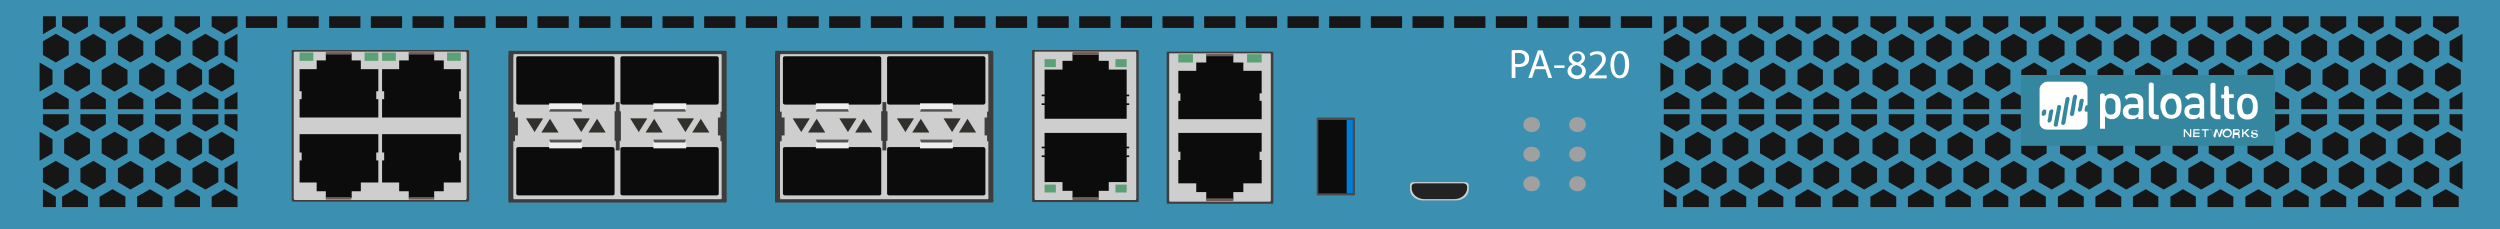
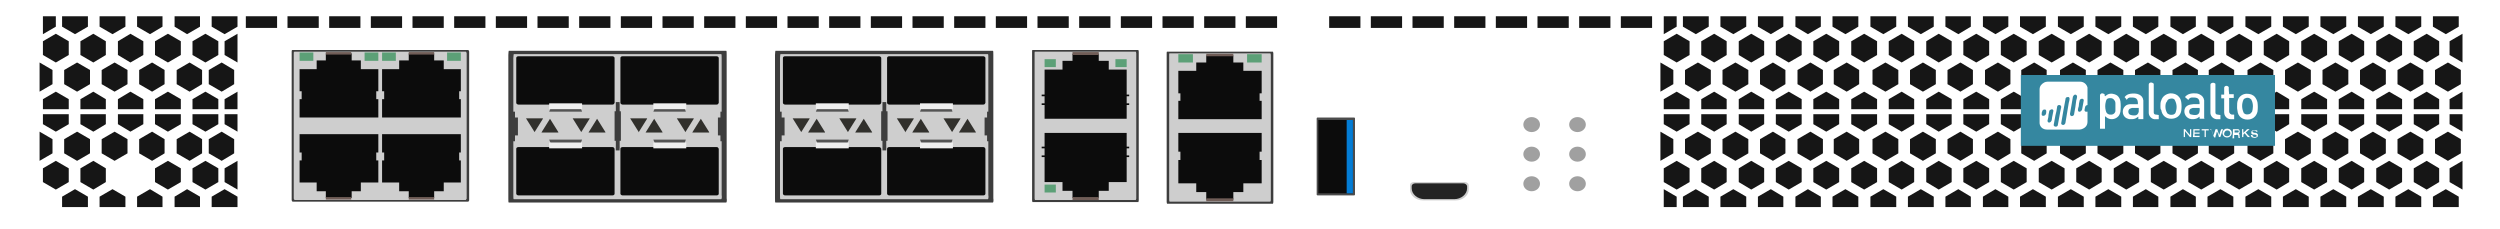
<svg xmlns="http://www.w3.org/2000/svg" version="1.1" id="Palo_Alto_PA-820" x="0px" y="0px" viewBox="0 0 600 55" style="enable-background:new 0 0 600 55;" xml:space="preserve">
  <style type="text/css">
	.st0{fill:#3B90B2;}
	.st1{fill:#CECECE;}
	.st2{fill:#232323;}
	.st3{fill:#4C4C4C;}
	.st4{fill:#0C0C0C;}
	.st5{fill:#037CD5;}
	.st6{fill:#3D3D3D;}
	.st7{fill:#705D57;}
	.st8{fill:#5CA077;}
	.st9{fill:#31302C;}
	.st10{fill:#545454;}
	.st11{fill:#EFEFEF;}
	.st12{fill:#A0A0A0;}
	.st13{fill:#161616;}
	.st14{fill:#3587A0;}
	.st15{fill:#FFFFFF;}
</style>
  <g>
-     <rect class="st0" width="600" height="55" />
    <g>
      <path class="st1" d="M339.3,43.7h12.3c0.5,0,0.9,0.4,0.9,0.7v1.1c0,1.4-1.4,2.6-3.1,2.6h-7.9c-1.7,0-3.1-1.2-3.1-2.6v-1.1    C338.4,44,338.8,43.7,339.3,43.7z" />
      <path class="st2" d="M339.7,44h11.5c0.5,0,0.9,0.4,0.9,0.7v0.5c0,1.4-1.4,2.6-3.1,2.6h-7.1c-1.7,0-3.1-1.2-3.1-2.6v-0.5    C338.8,44.3,339.2,44,339.7,44z" />
    </g>
    <g>
      <path class="st3" d="M316,46.7V28.4c0-0.1,0.1-0.2,0.2-0.2h8.8c0.1,0,0.2,0.1,0.2,0.2v18.3c0,0.1-0.1,0.2-0.2,0.2h-8.7    C316.1,46.9,316,46.8,316,46.7z" />
      <g>
        <rect x="316.4" y="28.8" class="st4" width="8.3" height="17.6" />
        <rect x="323.2" y="28.8" class="st5" width="1.5" height="17.6" />
      </g>
    </g>
    <g>
      <path class="st6" d="M273.2,48.5h-25.4c0,0-0.1-0.2-0.1-0.4V12.4c0-0.2,0-0.4,0.1-0.4h25.4c0,0,0.1,0.2,0.1,0.4v35.7    C273.3,48.3,273.2,48.5,273.2,48.5z" />
      <path class="st1" d="M272.6,48h-24.2c0,0-0.1-0.2-0.1-0.4V12.8c0-0.2,0-0.4,0.1-0.4h24.2c0,0,0.1,0.2,0.1,0.4v34.9    C272.6,47.9,272.6,48,272.6,48z" />
      <g>
        <g>
          <polygon class="st4" points="270.4,23.1 271,23.1 271,22.7 270.4,22.7 270.4,16.7 266.1,16.7 266.1,14.6 263.7,14.6 263.7,12.9       257.4,12.9 257.4,14.6 255,14.6 255,16.7 250.7,16.7 250.7,22.7 250,22.7 250,23.1 250.7,23.1 250.7,23.6 250.7,24.8 250,24.8       250,25.2 250.7,25.2 250.7,25.3 250.7,26.9 250.7,28.5 270.4,28.5 270.4,26.9 270.4,25.2 271,25.2 271,24.8 270.4,24.8       270.4,23.5     " />
          <rect x="257.4" y="12.5" class="st7" width="6.3" height="0.7" />
        </g>
        <rect x="267.7" y="14.2" class="st8" width="2.7" height="1.9" />
        <rect x="250.7" y="14.2" class="st8" width="2.7" height="1.9" />
      </g>
      <g>
        <g>
          <polygon class="st4" points="270.4,37.3 271,37.3 271,37.7 270.4,37.7 270.4,43.7 266.1,43.7 266.1,45.8 263.7,45.8 263.7,47.5       257.4,47.5 257.4,45.8 255,45.8 255,43.7 250.7,43.7 250.7,37.7 250,37.7 250,37.3 250.7,37.3 250.7,36.8 250.7,35.6 250,35.6       250,35.2 250.7,35.2 250.7,35 250.7,33.5 250.7,31.9 270.4,31.9 270.4,33.5 270.4,35.2 271,35.2 271,35.6 270.4,35.6       270.4,36.9     " />
          <rect x="257.4" y="47.3" class="st7" width="6.3" height="0.7" />
        </g>
-         <rect x="267.7" y="44.3" class="st8" width="2.7" height="1.9" />
        <rect x="250.7" y="44.3" class="st8" width="2.7" height="1.9" />
      </g>
    </g>
    <g>
      <path class="st6" d="M305.5,48.9h-25.4c0,0-0.1-0.2-0.1-0.4V12.8c0-0.2,0-0.4,0.1-0.4h25.4c0,0,0.1,0.2,0.1,0.4v35.7    C305.6,48.7,305.5,48.9,305.5,48.9z" />
      <path class="st1" d="M304.9,48.4h-24.2c0,0-0.1-0.2-0.1-0.4V13.2c0-0.2,0-0.4,0.1-0.4h24.2c0,0,0.1,0.2,0.1,0.4v34.9    C304.9,48.3,304.9,48.4,304.9,48.4z" />
      <g>
        <g>
          <rect x="282.8" y="13" class="st8" width="3.5" height="2" />
        </g>
        <g>
          <rect x="299.3" y="13" class="st8" width="3.5" height="2" />
        </g>
        <polygon class="st4" points="298.4,17 298.4,15 296,15 296,13.3 289.5,13.3 289.5,15 287.1,15 287.1,17 282.8,17 282.8,22.4      283.3,22.4 283.3,24.2 282.8,24.2 282.8,25 282.8,25.4 282.8,25.5 282.8,27 282.8,28.6 302.8,28.6 302.8,27 302.8,25.4 302.8,25      302.8,24.2 302.3,24.2 302.3,22.4 302.8,22.4 302.8,17    " />
        <rect x="289.5" y="12.9" class="st7" width="6.5" height="0.6" />
      </g>
      <g>
        <polygon class="st4" points="302.8,44 302.8,38.4 302.3,38.4 302.3,36.4 302.8,36.4 302.8,35.7 302.8,35.2 302.8,33.6      302.8,31.9 282.8,31.9 282.8,33.6 282.8,35.1 282.8,35.2 282.8,35.7 282.8,36.4 283.3,36.4 283.3,38.4 282.8,38.4 282.8,44      287.1,44 287.1,46.1 289.5,46.1 289.5,47.9 296,47.9 296,46.1 298.4,46.1 298.4,44    " />
        <rect x="289.5" y="47.6" class="st7" width="6.5" height="0.7" />
      </g>
    </g>
    <g>
      <g>
        <path class="st6" d="M112.4,48.4H70.2c0,0-0.2-0.2-0.2-0.4V12.4c0-0.2,0-0.4,0.2-0.4h42.2c0,0,0.2,0.2,0.2,0.4v35.7     C112.5,48.3,112.4,48.4,112.4,48.4z" />
        <path class="st1" d="M111.8,48H70.7c0,0-0.2-0.2-0.2-0.4V12.8c0-0.2,0-0.4,0.2-0.4h41.1c0,0,0.2,0.2,0.2,0.4v34.9     C111.8,47.9,111.8,48,111.8,48z" />
      </g>
      <g>
        <g>
          <g>
            <rect x="71.9" y="12.6" class="st8" width="3.3" height="2" />
          </g>
          <g>
            <rect x="87.5" y="12.6" class="st8" width="3.3" height="2" />
          </g>
          <polygon class="st4" points="86.6,16.6 86.6,14.5 84.4,14.5 84.4,12.8 78.2,12.8 78.2,14.5 76,14.5 76,16.6 71.9,16.6       71.9,21.9 72.4,21.9 72.4,23.8 71.9,23.8 71.9,24.5 71.9,25 71.9,25.1 71.9,26.6 71.9,28.2 90.8,28.2 90.8,26.6 90.8,25       90.8,24.5 90.8,23.8 90.3,23.8 90.3,21.9 90.8,21.9 90.8,16.6     " />
          <rect x="78.2" y="12.5" class="st7" width="6.1" height="0.6" />
        </g>
        <g>
          <polygon class="st4" points="90.8,43.8 90.8,38.5 90.3,38.5 90.3,36.6 90.8,36.6 90.8,35.9 90.8,35.4 90.8,33.8 90.8,32.2       71.9,32.2 71.9,33.8 71.9,35.3 71.9,35.4 71.9,35.9 71.9,36.6 72.4,36.6 72.4,38.5 71.9,38.5 71.9,43.8 76,43.8 76,45.9       78.2,45.9 78.2,47.5 84.4,47.5 84.4,45.9 86.6,45.9 86.6,43.8     " />
          <rect x="78.2" y="47.3" class="st7" width="6.1" height="0.6" />
        </g>
        <g>
          <g>
            <rect x="91.7" y="12.6" class="st8" width="3.3" height="2" />
          </g>
          <g>
            <rect x="107.3" y="12.6" class="st8" width="3.3" height="2" />
          </g>
          <polygon class="st4" points="106.5,16.6 106.5,14.5 104.2,14.5 104.2,12.8 98.1,12.8 98.1,14.5 95.8,14.5 95.8,16.6 91.7,16.6       91.7,21.9 92.2,21.9 92.2,23.8 91.7,23.8 91.7,24.5 91.7,25 91.7,25.1 91.7,26.6 91.7,28.2 110.6,28.2 110.6,26.6 110.6,25       110.6,24.5 110.6,23.8 110.2,23.8 110.2,21.9 110.6,21.9 110.6,16.6     " />
          <rect x="98.1" y="12.5" class="st7" width="6.1" height="0.6" />
        </g>
        <g>
          <polygon class="st4" points="110.6,43.8 110.6,38.5 110.2,38.5 110.2,36.6 110.6,36.6 110.6,35.9 110.6,35.4 110.6,33.8       110.6,32.2 91.7,32.2 91.7,33.8 91.7,35.3 91.7,35.4 91.7,35.9 91.7,36.6 92.2,36.6 92.2,38.5 91.7,38.5 91.7,43.8 95.8,43.8       95.8,45.9 98.1,45.9 98.1,47.5 104.2,47.5 104.2,45.9 106.5,45.9 106.5,43.8     " />
          <rect x="98.1" y="47.3" class="st7" width="6.1" height="0.6" />
        </g>
      </g>
    </g>
    <g>
      <g>
        <g>
          <path class="st6" d="M174.3,48.6h-52.2c-0.1,0-0.1-0.4-0.1-1V13.2c0-0.6,0.1-1,0.1-1h52.2c0.1,0,0.1,0.4,0.1,1v34.4      C174.5,48.1,174.4,48.6,174.3,48.6z" />
        </g>
      </g>
      <g>
        <path class="st1" d="M173.1,47.8h-49.8c-0.1,0-0.1-0.4-0.1-1V14c0-0.6,0.1-1,0.1-1h49.8c0.1,0,0.1,0.4,0.1,1v32.8     C173.3,47.3,173.2,47.8,173.1,47.8z" />
      </g>
      <polygon class="st6" points="124.3,28.2 123.6,28.2 123.6,26.8 122.8,26.8 122.8,28.2 122.8,32.5 122.8,33.9 123.6,33.9     123.6,32.5 124.3,32.5   " />
      <g>
        <path class="st9" d="M132,28.5l-2,3.2c-0.1,0.1,0,0.1,0,0.1h4v-0.1L132,28.5L132,28.5z" />
        <path class="st9" d="M128.3,31.7l2-3.2v-0.1h-4c0,0-0.1,0,0,0.1L128.3,31.7C128.2,31.8,128.3,31.8,128.3,31.7z" />
        <path class="st9" d="M143.3,28.5l-2,3.2c-0.1,0.1,0,0.1,0,0.1h4v-0.1L143.3,28.5L143.3,28.5z" />
        <path class="st9" d="M139.5,31.7l2-3.2v-0.1h-4c0,0-0.1,0,0,0.1L139.5,31.7C139.4,31.8,139.5,31.8,139.5,31.7z" />
      </g>
      <g>
        <g>
          <polygon class="st10" points="132.7,24.7 138.9,24.7 139.7,26.8 131.8,26.8     " />
          <path class="st4" d="M147,25.1h-22.6c-0.2,0-0.5-0.2-0.5-0.4V13.9c0-0.2,0.2-0.4,0.5-0.4H147c0.2,0,0.5,0.2,0.5,0.4v10.8      C147.4,24.9,147.3,25.1,147,25.1z" />
          <rect x="131.8" y="24.8" class="st11" width="7.9" height="1.4" />
        </g>
        <g>
          <polygon class="st10" points="157.7,24.7 163.9,24.7 164.6,26.8 156.8,26.8     " />
          <path class="st4" d="M172,25.1h-22.6c-0.2,0-0.5-0.2-0.5-0.4V13.9c0-0.2,0.2-0.4,0.5-0.4H172c0.2,0,0.5,0.2,0.5,0.4v10.8      C172.4,24.9,172.3,25.1,172,25.1z" />
          <rect x="156.8" y="24.8" class="st11" width="7.9" height="1.4" />
        </g>
      </g>
      <g>
        <g>
          <polygon class="st10" points="131.8,33.5 139.7,33.5 138.9,35.7 132.7,35.7     " />
          <path class="st4" d="M147.5,35.7v10.8c0,0.2-0.2,0.4-0.5,0.4h-22.6c-0.2,0-0.5-0.2-0.5-0.4V35.7c0-0.2,0.2-0.4,0.5-0.4H147      C147.3,35.3,147.4,35.5,147.5,35.7z" />
          <rect x="131.8" y="34.2" class="st11" width="7.9" height="1.4" />
        </g>
        <g>
          <polygon class="st10" points="156.8,33.5 164.6,33.5 163.9,35.7 157.7,35.7     " />
          <path class="st4" d="M172.5,35.7v10.8c0,0.2-0.2,0.4-0.5,0.4h-22.6c-0.2,0-0.5-0.2-0.5-0.4V35.7c0-0.2,0.2-0.4,0.5-0.4H172      C172.3,35.3,172.4,35.5,172.5,35.7z" />
          <rect x="156.8" y="34.2" class="st11" width="7.9" height="1.4" />
        </g>
      </g>
      <g>
        <path class="st9" d="M157,28.5l-2,3.2c-0.1,0.1,0,0.1,0,0.1h4v-0.1L157,28.5L157,28.5z" />
        <path class="st9" d="M153.3,31.7l2-3.2v-0.1h-4c0,0-0.1,0,0,0.1L153.3,31.7C153.1,31.8,153.3,31.8,153.3,31.7z" />
        <path class="st9" d="M168.2,28.5l-2,3.2c-0.1,0.1,0,0.1,0,0.1h4v-0.1L168.2,28.5L168.2,28.5z" />
        <path class="st9" d="M164.5,31.7l2-3.2v-0.1h-4c0,0-0.1,0,0,0.1L164.5,31.7C164.4,31.8,164.5,31.8,164.5,31.7z" />
      </g>
      <polygon class="st6" points="148.6,27 148.6,24.9 148.3,24.9 147.9,24.9 147.9,27 147.6,27 147.6,33.6 147.9,33.6 147.9,35.6     148.3,35.6 148.6,35.6 148.6,33.6 148.9,33.6 148.9,27   " />
      <polygon class="st6" points="148.7,26.7 148.7,24.5 148.3,24.5 147.8,24.5 147.8,26.7 147.5,26.7 147.5,33.8 147.8,33.8     147.8,36.1 148.3,36.1 148.7,36.1 148.7,33.8 149,33.8 149,26.7   " />
      <polygon class="st6" points="172.9,28.2 172.3,28.2 172.3,32.5 172.9,32.5 172.9,33.9 173.6,33.9 173.6,32.5 173.6,28.2     173.6,26.8 172.9,26.8   " />
    </g>
    <g>
      <g>
        <g>
          <path class="st6" d="M238.3,48.6h-52.2c-0.1,0-0.1-0.4-0.1-1V13.2c0-0.6,0.1-1,0.1-1h52.2c0.1,0,0.1,0.4,0.1,1v34.4      C238.5,48.1,238.4,48.6,238.3,48.6z" />
        </g>
      </g>
      <g>
        <path class="st1" d="M237.1,47.8h-49.8c-0.1,0-0.1-0.4-0.1-1V14c0-0.6,0.1-1,0.1-1h49.8c0.1,0,0.1,0.4,0.1,1v32.8     C237.3,47.3,237.2,47.8,237.1,47.8z" />
      </g>
      <polygon class="st6" points="188.3,28.2 187.6,28.2 187.6,26.8 186.8,26.8 186.8,28.2 186.8,32.5 186.8,33.9 187.6,33.9     187.6,32.5 188.3,32.5   " />
      <g>
        <path class="st9" d="M196,28.5l-2,3.2c-0.1,0.1,0,0.1,0,0.1h4v-0.1L196,28.5L196,28.5z" />
        <path class="st9" d="M192.3,31.7l2-3.2v-0.1h-4c0,0-0.1,0,0,0.1L192.3,31.7C192.2,31.8,192.3,31.8,192.3,31.7z" />
        <path class="st9" d="M207.3,28.5l-2,3.2c-0.1,0.1,0,0.1,0,0.1h4v-0.1L207.3,28.5L207.3,28.5z" />
        <path class="st9" d="M203.5,31.7l2-3.2v-0.1h-4c0,0-0.1,0,0,0.1L203.5,31.7C203.4,31.8,203.5,31.8,203.5,31.7z" />
      </g>
      <g>
        <g>
          <polygon class="st10" points="196.7,24.7 202.9,24.7 203.7,26.8 195.8,26.8     " />
          <path class="st4" d="M211,25.1h-22.6c-0.2,0-0.5-0.2-0.5-0.4V13.9c0-0.2,0.2-0.4,0.5-0.4H211c0.2,0,0.5,0.2,0.5,0.4v10.8      C211.4,24.9,211.3,25.1,211,25.1z" />
          <rect x="195.8" y="24.8" class="st11" width="7.9" height="1.4" />
        </g>
        <g>
          <polygon class="st10" points="221.7,24.7 227.9,24.7 228.6,26.8 220.8,26.8     " />
          <path class="st4" d="M236,25.1h-22.6c-0.2,0-0.5-0.2-0.5-0.4V13.9c0-0.2,0.2-0.4,0.5-0.4H236c0.2,0,0.5,0.2,0.5,0.4v10.8      C236.4,24.9,236.3,25.1,236,25.1z" />
          <rect x="220.8" y="24.8" class="st11" width="7.9" height="1.4" />
        </g>
      </g>
      <g>
        <g>
          <polygon class="st10" points="195.8,33.5 203.7,33.5 202.9,35.7 196.7,35.7     " />
          <path class="st4" d="M211.5,35.7v10.8c0,0.2-0.2,0.4-0.5,0.4h-22.6c-0.2,0-0.5-0.2-0.5-0.4V35.7c0-0.2,0.2-0.4,0.5-0.4H211      C211.3,35.3,211.4,35.5,211.5,35.7z" />
          <rect x="195.8" y="34.2" class="st11" width="7.9" height="1.4" />
        </g>
        <g>
          <polygon class="st10" points="220.8,33.5 228.6,33.5 227.9,35.7 221.7,35.7     " />
          <path class="st4" d="M236.5,35.7v10.8c0,0.2-0.2,0.4-0.5,0.4h-22.6c-0.2,0-0.5-0.2-0.5-0.4V35.7c0-0.2,0.2-0.4,0.5-0.4H236      C236.3,35.3,236.4,35.5,236.5,35.7z" />
          <rect x="220.8" y="34.2" class="st11" width="7.9" height="1.4" />
        </g>
      </g>
      <g>
        <path class="st9" d="M221,28.5l-2,3.2c-0.1,0.1,0,0.1,0,0.1h4v-0.1L221,28.5L221,28.5z" />
        <path class="st9" d="M217.3,31.7l2-3.2v-0.1h-4c0,0-0.1,0,0,0.1L217.3,31.7C217.1,31.8,217.3,31.8,217.3,31.7z" />
        <path class="st9" d="M232.2,28.5l-2,3.2c-0.1,0.1,0,0.1,0,0.1h4v-0.1L232.2,28.5L232.2,28.5z" />
        <path class="st9" d="M228.5,31.7l2-3.2v-0.1h-4c0,0-0.1,0,0,0.1L228.5,31.7C228.4,31.8,228.5,31.8,228.5,31.7z" />
      </g>
      <polygon class="st6" points="212.6,27 212.6,24.9 212.3,24.9 211.9,24.9 211.9,27 211.6,27 211.6,33.6 211.9,33.6 211.9,35.6     212.3,35.6 212.6,35.6 212.6,33.6 212.9,33.6 212.9,27   " />
      <polygon class="st6" points="212.7,26.7 212.7,24.5 212.3,24.5 211.8,24.5 211.8,26.7 211.5,26.7 211.5,33.8 211.8,33.8     211.8,36.1 212.3,36.1 212.7,36.1 212.7,33.8 213,33.8 213,26.7   " />
      <polygon class="st6" points="236.9,28.2 236.3,28.2 236.3,32.5 236.9,32.5 236.9,33.9 237.6,33.9 237.6,32.5 237.6,28.2     237.6,26.8 236.9,26.8   " />
    </g>
    <g>
      <g>
        <ellipse class="st12" cx="367.6" cy="29.9" rx="2" ry="1.8" />
        <ellipse class="st12" cx="378.6" cy="29.9" rx="2" ry="1.8" />
      </g>
      <g>
        <ellipse class="st12" cx="367.6" cy="37" rx="2" ry="1.8" />
        <ellipse class="st12" cx="378.6" cy="37" rx="2" ry="1.8" />
      </g>
      <g>
        <ellipse class="st12" cx="367.6" cy="44.1" rx="2" ry="1.8" />
        <ellipse class="st12" cx="378.6" cy="44.1" rx="2" ry="1.8" />
      </g>
    </g>
    <g>
      <g>
        <polygon class="st13" points="57,8.1 53.9,9.9 53.9,13.2 57,15    " />
        <polygon class="st13" points="37.2,13.2 40.3,15 43.4,13.2 43.4,9.9 40.3,8.1 37.2,9.9    " />
        <polygon class="st13" points="28.3,13.2 31.3,15 34.4,13.2 34.4,9.9 31.3,8.1 28.3,9.9    " />
        <polygon class="st13" points="19.3,13.2 22.4,15 25.4,13.2 25.4,9.9 22.4,8.1 19.3,9.9    " />
        <polygon class="st13" points="10.3,13.2 13.4,15 16.5,13.2 16.5,9.9 13.4,8.1 10.3,9.9    " />
        <polygon class="st13" points="56.2,16.8 53.2,15 50.1,16.8 50.1,20.2 53.2,22 56.2,20.2    " />
        <polygon class="st13" points="36.5,15 33.4,16.8 33.4,20.2 36.5,22 39.5,20.2 39.5,16.8    " />
        <polygon class="st13" points="27.5,15 24.4,16.8 24.4,20.2 27.5,22 30.6,20.2 30.6,16.8    " />
        <polygon class="st13" points="18.5,15 15.4,16.8 15.4,20.2 18.5,22 21.6,20.2 21.6,16.8    " />
        <polygon class="st13" points="12.6,20.2 12.6,16.8 9.5,15 9.5,22 9.5,22    " />
        <polygon class="st13" points="46.2,13.2 49.3,15 52.4,13.2 52.4,9.9 49.3,8.1 46.2,9.9    " />
        <polygon class="st13" points="45.5,15 42.4,16.8 42.4,20.2 45.5,22 48.5,20.2 48.5,16.8    " />
        <g>
          <polygon class="st13" points="53.9,23.8 53.9,26.2 57,26.2 57,22     " />
          <polygon class="st13" points="37.2,23.8 37.2,26.2 43.4,26.2 43.4,23.8 40.3,22     " />
          <polygon class="st13" points="28.3,23.8 28.3,26.2 34.4,26.2 34.4,23.8 31.3,22     " />
          <polygon class="st13" points="19.3,23.8 19.3,26.2 25.4,26.2 25.4,23.8 22.4,22     " />
          <polygon class="st13" points="10.3,23.8 10.3,26.2 16.5,26.2 16.5,23.8 13.4,22     " />
          <polygon class="st13" points="46.2,23.8 46.2,26.2 52.4,26.2 52.4,23.8 49.3,22     " />
        </g>
        <g>
          <polygon class="st13" points="13.4,6.4 13.4,3.9 10.3,3.9 10.3,8.2     " />
          <polygon class="st13" points="30.1,6.4 30.1,3.9 23.9,3.9 23.9,6.4 27,8.2     " />
          <polygon class="st13" points="39,6.4 39,3.9 32.9,3.9 32.9,6.4 36,8.2     " />
          <polygon class="st13" points="48,6.4 48,3.9 41.9,3.9 41.9,6.4 44.9,8.2     " />
          <polygon class="st13" points="57,6.4 57,3.9 50.8,3.9 50.8,6.4 53.9,8.2     " />
          <polygon class="st13" points="21.1,6.4 21.1,3.9 14.9,3.9 14.9,6.4 18,8.2     " />
        </g>
      </g>
      <polygon class="st13" points="57,38.6 53.9,40.4 53.9,43.7 57,45.5   " />
      <polygon class="st13" points="37.2,43.7 40.3,45.5 43.4,43.7 43.4,40.4 40.3,38.6 37.2,40.4   " />
-       <polygon class="st13" points="28.3,43.7 31.3,45.5 34.4,43.7 34.4,40.4 31.3,38.6 28.3,40.4   " />
      <polygon class="st13" points="19.3,43.7 22.4,45.5 25.4,43.7 25.4,40.4 22.4,38.6 19.3,40.4   " />
      <polygon class="st13" points="10.3,43.7 13.4,45.5 16.5,43.7 16.5,40.4 13.4,38.6 10.3,40.4   " />
      <polygon class="st13" points="56.2,33.4 53.2,31.6 50.1,33.4 50.1,36.8 53.2,38.6 56.2,36.8   " />
      <polygon class="st13" points="39.5,36.8 39.5,33.4 36.5,31.6 33.4,33.4 33.4,36.8 36.5,38.6   " />
      <polygon class="st13" points="30.6,36.8 30.6,33.4 27.5,31.6 24.4,33.4 24.4,36.8 27.5,38.6   " />
      <polygon class="st13" points="21.6,36.8 21.6,33.4 18.5,31.6 15.4,33.4 15.4,36.8 18.5,38.6   " />
      <polygon class="st13" points="9.5,31.6 9.5,31.6 9.5,38.6 12.6,36.8 12.6,33.4   " />
      <polygon class="st13" points="46.2,43.7 49.3,45.5 52.4,43.7 52.4,40.4 49.3,38.6 46.2,40.4   " />
      <polygon class="st13" points="48.5,36.8 48.5,33.4 45.5,31.6 42.4,33.4 42.4,36.8 45.5,38.6   " />
      <g>
        <polygon class="st13" points="53.9,29.8 53.9,27.4 57,27.4 57,31.6    " />
        <polygon class="st13" points="37.2,29.8 37.2,27.4 43.4,27.4 43.4,29.8 40.3,31.6    " />
        <polygon class="st13" points="28.3,29.8 28.3,27.4 34.4,27.4 34.4,29.8 31.3,31.6    " />
        <polygon class="st13" points="19.3,29.8 19.3,27.4 25.4,27.4 25.4,29.8 22.4,31.6    " />
        <polygon class="st13" points="10.3,29.8 10.3,27.4 16.5,27.4 16.5,29.8 13.4,31.6    " />
        <polygon class="st13" points="46.2,29.8 46.2,27.4 52.4,27.4 52.4,29.8 49.3,31.6    " />
      </g>
      <g>
-         <polygon class="st13" points="13.4,47.2 13.4,49.7 10.3,49.7 10.3,45.4    " />
        <polygon class="st13" points="30.1,47.2 30.1,49.7 23.9,49.7 23.9,47.2 27,45.4    " />
        <polygon class="st13" points="39,47.2 39,49.7 32.9,49.7 32.9,47.2 36,45.4    " />
        <polygon class="st13" points="48,47.2 48,49.7 41.9,49.7 41.9,47.2 44.9,45.4    " />
        <polygon class="st13" points="57,47.2 57,49.7 50.8,49.7 50.8,47.2 53.9,45.4    " />
        <polygon class="st13" points="21.1,47.2 21.1,49.7 14.9,49.7 14.9,47.2 18,45.4    " />
      </g>
    </g>
    <g>
      <polygon class="st13" points="591,8.1 587.9,9.9 587.9,13.2 591,15   " />
      <polygon class="st13" points="587.9,23.8 587.9,26.2 591,26.2 591,22   " />
      <polygon class="st13" points="591,38.6 587.9,40.4 587.9,43.7 591,45.5   " />
      <polygon class="st13" points="587.9,29.8 587.9,27.4 591,27.4 591,31.6   " />
      <g>
        <polygon class="st13" points="426.2,13.2 429.3,15 432.4,13.2 432.4,9.9 429.3,8.1 426.2,9.9    " />
        <polygon class="st13" points="417.3,13.2 420.3,15 423.4,13.2 423.4,9.9 420.3,8.1 417.3,9.9    " />
        <polygon class="st13" points="408.3,13.2 411.4,15 414.4,13.2 414.4,9.9 411.4,8.1 408.3,9.9    " />
        <polygon class="st13" points="399.3,13.2 402.4,15 405.5,13.2 405.5,9.9 402.4,8.1 399.3,9.9    " />
        <polygon class="st13" points="425.5,15 422.4,16.8 422.4,20.2 425.5,22 428.5,20.2 428.5,16.8    " />
        <polygon class="st13" points="416.5,15 413.4,16.8 413.4,20.2 416.5,22 419.6,20.2 419.6,16.8    " />
        <polygon class="st13" points="407.5,15 404.4,16.8 404.4,20.2 407.5,22 410.6,20.2 410.6,16.8    " />
        <polygon class="st13" points="401.6,20.2 401.6,16.8 398.5,15 398.5,22 398.5,22    " />
        <polygon class="st13" points="435.2,13.2 438.3,15 441.4,13.2 441.4,9.9 438.3,8.1 435.2,9.9    " />
        <polygon class="st13" points="434.5,15 431.4,16.8 431.4,20.2 434.5,22 437.5,20.2 437.5,16.8    " />
        <polygon class="st13" points="426.2,23.8 426.2,26.2 432.4,26.2 432.4,23.8 429.3,22    " />
        <polygon class="st13" points="417.3,23.8 417.3,26.2 423.4,26.2 423.4,23.8 420.3,22    " />
        <polygon class="st13" points="408.3,23.8 408.3,26.2 414.4,26.2 414.4,23.8 411.4,22    " />
        <polygon class="st13" points="399.3,23.8 399.3,26.2 405.5,26.2 405.5,23.8 402.4,22    " />
        <polygon class="st13" points="435.2,23.8 435.2,26.2 441.4,26.2 441.4,23.8 438.3,22    " />
        <polygon class="st13" points="402.4,6.4 402.4,3.9 399.3,3.9 399.3,8.2    " />
        <polygon class="st13" points="419.1,6.4 419.1,3.9 412.9,3.9 412.9,6.4 416,8.2    " />
        <polygon class="st13" points="428,6.4 428,3.9 421.9,3.9 421.9,6.4 425,8.2    " />
        <polygon class="st13" points="437,6.4 437,3.9 430.9,3.9 430.9,6.4 433.9,8.2    " />
        <polygon class="st13" points="446,6.4 446,3.9 439.8,3.9 439.8,6.4 442.9,8.2    " />
        <polygon class="st13" points="410.1,6.4 410.1,3.9 403.9,3.9 403.9,6.4 407,8.2    " />
        <polygon class="st13" points="426.2,43.7 429.3,45.5 432.4,43.7 432.4,40.4 429.3,38.6 426.2,40.4    " />
        <polygon class="st13" points="417.3,43.7 420.3,45.5 423.4,43.7 423.4,40.4 420.3,38.6 417.3,40.4    " />
        <polygon class="st13" points="408.3,43.7 411.4,45.5 414.4,43.7 414.4,40.4 411.4,38.6 408.3,40.4    " />
        <polygon class="st13" points="399.3,43.7 402.4,45.5 405.5,43.7 405.5,40.4 402.4,38.6 399.3,40.4    " />
        <polygon class="st13" points="428.5,36.8 428.5,33.4 425.5,31.6 422.4,33.4 422.4,36.8 425.5,38.6    " />
        <polygon class="st13" points="419.6,36.8 419.6,33.4 416.5,31.6 413.4,33.4 413.4,36.8 416.5,38.6    " />
        <polygon class="st13" points="410.6,36.8 410.6,33.4 407.5,31.6 404.4,33.4 404.4,36.8 407.5,38.6    " />
        <polygon class="st13" points="398.5,31.6 398.5,31.6 398.5,38.6 401.6,36.8 401.6,33.4    " />
        <polygon class="st13" points="435.2,43.7 438.3,45.5 441.4,43.7 441.4,40.4 438.3,38.6 435.2,40.4    " />
        <polygon class="st13" points="437.5,36.8 437.5,33.4 434.5,31.6 431.4,33.4 431.4,36.8 434.5,38.6    " />
        <polygon class="st13" points="426.2,29.8 426.2,27.4 432.4,27.4 432.4,29.8 429.3,31.6    " />
        <polygon class="st13" points="417.3,29.8 417.3,27.4 423.4,27.4 423.4,29.8 420.3,31.6    " />
        <polygon class="st13" points="408.3,29.8 408.3,27.4 414.4,27.4 414.4,29.8 411.4,31.6    " />
        <polygon class="st13" points="399.3,29.8 399.3,27.4 405.5,27.4 405.5,29.8 402.4,31.6    " />
        <polygon class="st13" points="435.2,29.8 435.2,27.4 441.4,27.4 441.4,29.8 438.3,31.6    " />
        <polygon class="st13" points="402.4,47.2 402.4,49.7 399.3,49.7 399.3,45.4    " />
        <polygon class="st13" points="419.1,47.2 419.1,49.7 412.9,49.7 412.9,47.2 416,45.4    " />
        <polygon class="st13" points="428,47.2 428,49.7 421.9,49.7 421.9,47.2 425,45.4    " />
        <polygon class="st13" points="437,47.2 437,49.7 430.9,49.7 430.9,47.2 433.9,45.4    " />
        <polygon class="st13" points="446,47.2 446,49.7 439.8,49.7 439.8,47.2 442.9,45.4    " />
        <polygon class="st13" points="410.1,47.2 410.1,49.7 403.9,49.7 403.9,47.2 407,45.4    " />
      </g>
      <polygon class="st13" points="446.2,16.8 443.2,15 440.1,16.8 440.1,20.2 443.2,22 446.2,20.2   " />
      <polygon class="st13" points="446.2,33.4 443.2,31.6 440.1,33.4 440.1,36.8 443.2,38.6 446.2,36.8   " />
      <g>
        <polygon class="st13" points="471.2,13.2 474.3,15 477.4,13.2 477.4,9.9 474.3,8.1 471.2,9.9    " />
        <polygon class="st13" points="462.3,13.2 465.3,15 468.4,13.2 468.4,9.9 465.3,8.1 462.3,9.9    " />
        <polygon class="st13" points="453.3,13.2 456.4,15 459.4,13.2 459.4,9.9 456.4,8.1 453.3,9.9    " />
        <polygon class="st13" points="444.3,13.2 447.4,15 450.5,13.2 450.5,9.9 447.4,8.1 444.3,9.9    " />
        <polygon class="st13" points="491.2,16.8 488.2,15 485.1,16.8 485.1,20.2 488.2,22 491.2,20.2    " />
        <polygon class="st13" points="470.5,15 467.4,16.8 467.4,20.2 470.5,22 473.5,20.2 473.5,16.8    " />
        <polygon class="st13" points="461.5,15 458.4,16.8 458.4,20.2 461.5,22 464.6,20.2 464.6,16.8    " />
        <polygon class="st13" points="452.5,15 449.4,16.8 449.4,20.2 452.5,22 455.6,20.2 455.6,16.8    " />
        <polygon class="st13" points="480.2,13.2 483.3,15 486.4,13.2 486.4,9.9 483.3,8.1 480.2,9.9    " />
        <polygon class="st13" points="479.5,15 476.4,16.8 476.4,20.2 479.5,22 482.5,20.2 482.5,16.8    " />
        <polygon class="st13" points="471.2,23.8 471.2,26.2 477.4,26.2 477.4,23.8 474.3,22    " />
        <polygon class="st13" points="462.3,23.8 462.3,26.2 468.4,26.2 468.4,23.8 465.3,22    " />
        <polygon class="st13" points="453.3,23.8 453.3,26.2 459.4,26.2 459.4,23.8 456.4,22    " />
        <polygon class="st13" points="444.3,23.8 444.3,26.2 450.5,26.2 450.5,23.8 447.4,22    " />
        <polygon class="st13" points="480.2,23.8 480.2,26.2 486.4,26.2 486.4,23.8 483.3,22    " />
        <polygon class="st13" points="464.1,6.4 464.1,3.9 457.9,3.9 457.9,6.4 461,8.2    " />
        <polygon class="st13" points="473,6.4 473,3.9 466.9,3.9 466.9,6.4 470,8.2    " />
        <polygon class="st13" points="482,6.4 482,3.9 475.9,3.9 475.9,6.4 478.9,8.2    " />
        <polygon class="st13" points="491,6.4 491,3.9 484.8,3.9 484.8,6.4 487.9,8.2    " />
        <polygon class="st13" points="455.1,6.4 455.1,3.9 448.9,3.9 448.9,6.4 452,8.2    " />
        <polygon class="st13" points="471.2,43.7 474.3,45.5 477.4,43.7 477.4,40.4 474.3,38.6 471.2,40.4    " />
        <polygon class="st13" points="462.3,43.7 465.3,45.5 468.4,43.7 468.4,40.4 465.3,38.6 462.3,40.4    " />
        <polygon class="st13" points="453.3,43.7 456.4,45.5 459.4,43.7 459.4,40.4 456.4,38.6 453.3,40.4    " />
        <polygon class="st13" points="444.3,43.7 447.4,45.5 450.5,43.7 450.5,40.4 447.4,38.6 444.3,40.4    " />
        <polygon class="st13" points="491.2,33.4 488.2,31.6 485.1,33.4 485.1,36.8 488.2,38.6 491.2,36.8    " />
        <polygon class="st13" points="473.5,36.8 473.5,33.4 470.5,31.6 467.4,33.4 467.4,36.8 470.5,38.6    " />
        <polygon class="st13" points="464.6,36.8 464.6,33.4 461.5,31.6 458.4,33.4 458.4,36.8 461.5,38.6    " />
        <polygon class="st13" points="455.6,36.8 455.6,33.4 452.5,31.6 449.4,33.4 449.4,36.8 452.5,38.6    " />
        <polygon class="st13" points="480.2,43.7 483.3,45.5 486.4,43.7 486.4,40.4 483.3,38.6 480.2,40.4    " />
        <polygon class="st13" points="482.5,36.8 482.5,33.4 479.5,31.6 476.4,33.4 476.4,36.8 479.5,38.6    " />
        <polygon class="st13" points="471.2,29.8 471.2,27.4 477.4,27.4 477.4,29.8 474.3,31.6    " />
        <polygon class="st13" points="462.3,29.8 462.3,27.4 468.4,27.4 468.4,29.8 465.3,31.6    " />
        <polygon class="st13" points="453.3,29.8 453.3,27.4 459.4,27.4 459.4,29.8 456.4,31.6    " />
        <polygon class="st13" points="444.3,29.8 444.3,27.4 450.5,27.4 450.5,29.8 447.4,31.6    " />
        <polygon class="st13" points="480.2,29.8 480.2,27.4 486.4,27.4 486.4,29.8 483.3,31.6    " />
        <polygon class="st13" points="464.1,47.2 464.1,49.7 457.9,49.7 457.9,47.2 461,45.4    " />
        <polygon class="st13" points="473,47.2 473,49.7 466.9,49.7 466.9,47.2 470,45.4    " />
        <polygon class="st13" points="482,47.2 482,49.7 475.9,49.7 475.9,47.2 478.9,45.4    " />
        <polygon class="st13" points="491,47.2 491,49.7 484.8,49.7 484.8,47.2 487.9,45.4    " />
        <polygon class="st13" points="455.1,47.2 455.1,49.7 448.9,49.7 448.9,47.2 452,45.4    " />
      </g>
      <g>
        <polygon class="st13" points="516.2,13.2 519.3,15 522.4,13.2 522.4,9.9 519.3,8.1 516.2,9.9    " />
        <polygon class="st13" points="507.3,13.2 510.3,15 513.4,13.2 513.4,9.9 510.3,8.1 507.3,9.9    " />
        <polygon class="st13" points="498.3,13.2 501.4,15 504.4,13.2 504.4,9.9 501.4,8.1 498.3,9.9    " />
        <polygon class="st13" points="489.3,13.2 492.4,15 495.5,13.2 495.5,9.9 492.4,8.1 489.3,9.9    " />
        <polygon class="st13" points="536.2,16.8 533.2,15 530.1,16.8 530.1,20.2 533.2,22 536.2,20.2    " />
        <polygon class="st13" points="515.5,15 512.4,16.8 512.4,20.2 515.5,22 518.5,20.2 518.5,16.8    " />
        <polygon class="st13" points="506.5,15 503.4,16.8 503.4,20.2 506.5,22 509.6,20.2 509.6,16.8    " />
        <polygon class="st13" points="497.5,15 494.4,16.8 494.4,20.2 497.5,22 500.6,20.2 500.6,16.8    " />
        <polygon class="st13" points="525.2,13.2 528.3,15 531.4,13.2 531.4,9.9 528.3,8.1 525.2,9.9    " />
        <polygon class="st13" points="524.5,15 521.4,16.8 521.4,20.2 524.5,22 527.5,20.2 527.5,16.8    " />
        <polygon class="st13" points="516.2,23.8 516.2,26.2 522.4,26.2 522.4,23.8 519.3,22    " />
        <polygon class="st13" points="507.3,23.8 507.3,26.2 513.4,26.2 513.4,23.8 510.3,22    " />
        <polygon class="st13" points="498.3,23.8 498.3,26.2 504.4,26.2 504.4,23.8 501.4,22    " />
        <polygon class="st13" points="489.3,23.8 489.3,26.2 495.5,26.2 495.5,23.8 492.4,22    " />
        <polygon class="st13" points="525.2,23.8 525.2,26.2 531.4,26.2 531.4,23.8 528.3,22    " />
        <polygon class="st13" points="509.1,6.4 509.1,3.9 502.9,3.9 502.9,6.4 506,8.2    " />
        <polygon class="st13" points="518,6.4 518,3.9 511.9,3.9 511.9,6.4 515,8.2    " />
        <polygon class="st13" points="527,6.4 527,3.9 520.9,3.9 520.9,6.4 523.9,8.2    " />
        <polygon class="st13" points="536,6.4 536,3.9 529.8,3.9 529.8,6.4 532.9,8.2    " />
        <polygon class="st13" points="500.1,6.4 500.1,3.9 493.9,3.9 493.9,6.4 497,8.2    " />
        <polygon class="st13" points="516.2,43.7 519.3,45.5 522.4,43.7 522.4,40.4 519.3,38.6 516.2,40.4    " />
        <polygon class="st13" points="507.3,43.7 510.3,45.5 513.4,43.7 513.4,40.4 510.3,38.6 507.3,40.4    " />
        <polygon class="st13" points="498.3,43.7 501.4,45.5 504.4,43.7 504.4,40.4 501.4,38.6 498.3,40.4    " />
        <polygon class="st13" points="489.3,43.7 492.4,45.5 495.5,43.7 495.5,40.4 492.4,38.6 489.3,40.4    " />
        <polygon class="st13" points="536.2,33.4 533.2,31.6 530.1,33.4 530.1,36.8 533.2,38.6 536.2,36.8    " />
        <polygon class="st13" points="518.5,36.8 518.5,33.4 515.5,31.6 512.4,33.4 512.4,36.8 515.5,38.6    " />
        <polygon class="st13" points="509.6,36.8 509.6,33.4 506.5,31.6 503.4,33.4 503.4,36.8 506.5,38.6    " />
        <polygon class="st13" points="500.6,36.8 500.6,33.4 497.5,31.6 494.4,33.4 494.4,36.8 497.5,38.6    " />
        <polygon class="st13" points="525.2,43.7 528.3,45.5 531.4,43.7 531.4,40.4 528.3,38.6 525.2,40.4    " />
        <polygon class="st13" points="527.5,36.8 527.5,33.4 524.5,31.6 521.4,33.4 521.4,36.8 524.5,38.6    " />
        <polygon class="st13" points="516.2,29.8 516.2,27.4 522.4,27.4 522.4,29.8 519.3,31.6    " />
        <polygon class="st13" points="507.3,29.8 507.3,27.4 513.4,27.4 513.4,29.8 510.3,31.6    " />
        <polygon class="st13" points="498.3,29.8 498.3,27.4 504.4,27.4 504.4,29.8 501.4,31.6    " />
        <polygon class="st13" points="489.3,29.8 489.3,27.4 495.5,27.4 495.5,29.8 492.4,31.6    " />
        <polygon class="st13" points="525.2,29.8 525.2,27.4 531.4,27.4 531.4,29.8 528.3,31.6    " />
        <polygon class="st13" points="509.1,47.2 509.1,49.7 502.9,49.7 502.9,47.2 506,45.4    " />
        <polygon class="st13" points="518,47.2 518,49.7 511.9,49.7 511.9,47.2 515,45.4    " />
        <polygon class="st13" points="527,47.2 527,49.7 520.9,49.7 520.9,47.2 523.9,45.4    " />
        <polygon class="st13" points="536,47.2 536,49.7 529.8,49.7 529.8,47.2 532.9,45.4    " />
        <polygon class="st13" points="500.1,47.2 500.1,49.7 493.9,49.7 493.9,47.2 497,45.4    " />
      </g>
      <g>
        <polygon class="st13" points="543.3,13.2 546.4,15 549.4,13.2 549.4,9.9 546.4,8.1 543.3,9.9    " />
        <polygon class="st13" points="534.3,13.2 537.4,15 540.5,13.2 540.5,9.9 537.4,8.1 534.3,9.9    " />
        <polygon class="st13" points="551.5,15 548.4,16.8 548.4,20.2 551.5,22 554.6,20.2 554.6,16.8    " />
        <polygon class="st13" points="542.5,15 539.4,16.8 539.4,20.2 542.5,22 545.6,20.2 545.6,16.8    " />
        <polygon class="st13" points="543.3,23.8 543.3,26.2 549.4,26.2 549.4,23.8 546.4,22    " />
        <polygon class="st13" points="534.3,23.8 534.3,26.2 540.5,26.2 540.5,23.8 537.4,22    " />
        <polygon class="st13" points="554.1,6.4 554.1,3.9 547.9,3.9 547.9,6.4 551,8.2    " />
        <polygon class="st13" points="545.1,6.4 545.1,3.9 538.9,3.9 538.9,6.4 542,8.2    " />
        <polygon class="st13" points="543.3,43.7 546.4,45.5 549.4,43.7 549.4,40.4 546.4,38.6 543.3,40.4    " />
        <polygon class="st13" points="534.3,43.7 537.4,45.5 540.5,43.7 540.5,40.4 537.4,38.6 534.3,40.4    " />
        <polygon class="st13" points="554.6,36.8 554.6,33.4 551.5,31.6 548.4,33.4 548.4,36.8 551.5,38.6    " />
        <polygon class="st13" points="545.6,36.8 545.6,33.4 542.5,31.6 539.4,33.4 539.4,36.8 542.5,38.6    " />
        <polygon class="st13" points="543.3,29.8 543.3,27.4 549.4,27.4 549.4,29.8 546.4,31.6    " />
        <polygon class="st13" points="534.3,29.8 534.3,27.4 540.5,27.4 540.5,29.8 537.4,31.6    " />
        <polygon class="st13" points="554.1,47.2 554.1,49.7 547.9,49.7 547.9,47.2 551,45.4    " />
        <polygon class="st13" points="545.1,47.2 545.1,49.7 538.9,49.7 538.9,47.2 542,45.4    " />
      </g>
      <g>
        <polygon class="st13" points="561.3,13.2 564.4,15 567.4,13.2 567.4,9.9 564.4,8.1 561.3,9.9    " />
        <polygon class="st13" points="552.3,13.2 555.4,15 558.5,13.2 558.5,9.9 555.4,8.1 552.3,9.9    " />
        <polygon class="st13" points="569.5,15 566.4,16.8 566.4,20.2 569.5,22 572.6,20.2 572.6,16.8    " />
        <polygon class="st13" points="560.5,15 557.4,16.8 557.4,20.2 560.5,22 563.6,20.2 563.6,16.8    " />
        <polygon class="st13" points="561.3,23.8 561.3,26.2 567.4,26.2 567.4,23.8 564.4,22    " />
        <polygon class="st13" points="552.3,23.8 552.3,26.2 558.5,26.2 558.5,23.8 555.4,22    " />
        <polygon class="st13" points="572.1,6.4 572.1,3.9 565.9,3.9 565.9,6.4 569,8.2    " />
        <polygon class="st13" points="563.1,6.4 563.1,3.9 556.9,3.9 556.9,6.4 560,8.2    " />
        <polygon class="st13" points="561.3,43.7 564.4,45.5 567.4,43.7 567.4,40.4 564.4,38.6 561.3,40.4    " />
        <polygon class="st13" points="552.3,43.7 555.4,45.5 558.5,43.7 558.5,40.4 555.4,38.6 552.3,40.4    " />
        <polygon class="st13" points="572.6,36.8 572.6,33.4 569.5,31.6 566.4,33.4 566.4,36.8 569.5,38.6    " />
        <polygon class="st13" points="563.6,36.8 563.6,33.4 560.5,31.6 557.4,33.4 557.4,36.8 560.5,38.6    " />
        <polygon class="st13" points="561.3,29.8 561.3,27.4 567.4,27.4 567.4,29.8 564.4,31.6    " />
        <polygon class="st13" points="552.3,29.8 552.3,27.4 558.5,27.4 558.5,29.8 555.4,31.6    " />
        <polygon class="st13" points="572.1,47.2 572.1,49.7 565.9,49.7 565.9,47.2 569,45.4    " />
        <polygon class="st13" points="563.1,47.2 563.1,49.7 556.9,49.7 556.9,47.2 560,45.4    " />
      </g>
      <g>
        <polygon class="st13" points="579.3,13.2 582.4,15 585.4,13.2 585.4,9.9 582.4,8.1 579.3,9.9    " />
        <polygon class="st13" points="570.3,13.2 573.4,15 576.5,13.2 576.5,9.9 573.4,8.1 570.3,9.9    " />
        <polygon class="st13" points="587.5,15 584.4,16.8 584.4,20.2 587.5,22 590.6,20.2 590.6,16.8    " />
        <polygon class="st13" points="578.5,15 575.4,16.8 575.4,20.2 578.5,22 581.6,20.2 581.6,16.8    " />
        <polygon class="st13" points="579.3,23.8 579.3,26.2 585.4,26.2 585.4,23.8 582.4,22    " />
        <polygon class="st13" points="570.3,23.8 570.3,26.2 576.5,26.2 576.5,23.8 573.4,22    " />
        <polygon class="st13" points="590.1,6.4 590.1,3.9 583.9,3.9 583.9,6.4 587,8.2    " />
        <polygon class="st13" points="581.1,6.4 581.1,3.9 574.9,3.9 574.9,6.4 578,8.2    " />
        <polygon class="st13" points="579.3,43.7 582.4,45.5 585.4,43.7 585.4,40.4 582.4,38.6 579.3,40.4    " />
        <polygon class="st13" points="570.3,43.7 573.4,45.5 576.5,43.7 576.5,40.4 573.4,38.6 570.3,40.4    " />
        <polygon class="st13" points="590.6,36.8 590.6,33.4 587.5,31.6 584.4,33.4 584.4,36.8 587.5,38.6    " />
        <polygon class="st13" points="581.6,36.8 581.6,33.4 578.5,31.6 575.4,33.4 575.4,36.8 578.5,38.6    " />
        <polygon class="st13" points="579.3,29.8 579.3,27.4 585.4,27.4 585.4,29.8 582.4,31.6    " />
        <polygon class="st13" points="570.3,29.8 570.3,27.4 576.5,27.4 576.5,29.8 573.4,31.6    " />
        <polygon class="st13" points="590.1,47.2 590.1,49.7 583.9,49.7 583.9,47.2 587,45.4    " />
        <polygon class="st13" points="581.1,47.2 581.1,49.7 574.9,49.7 574.9,47.2 578,45.4    " />
      </g>
    </g>
    <g>
      <g>
        <rect x="389" y="3.9" class="st13" width="7.5" height="2.8" />
      </g>
      <g>
        <rect x="379" y="3.9" class="st13" width="7.5" height="2.8" />
      </g>
      <g>
        <rect x="369" y="3.9" class="st13" width="7.5" height="2.8" />
      </g>
      <g>
        <rect x="359" y="3.9" class="st13" width="7.5" height="2.8" />
      </g>
      <g>
        <rect x="349" y="3.9" class="st13" width="7.5" height="2.8" />
      </g>
      <g>
        <rect x="339" y="3.9" class="st13" width="7.5" height="2.8" />
      </g>
      <g>
        <rect x="329" y="3.9" class="st13" width="7.5" height="2.8" />
      </g>
      <g>
        <rect x="319" y="3.9" class="st13" width="7.5" height="2.8" />
      </g>
      <g>
-         <rect x="309" y="3.9" class="st13" width="7.5" height="2.8" />
-       </g>
+         </g>
      <g>
        <rect x="299" y="3.9" class="st13" width="7.5" height="2.8" />
      </g>
      <g>
        <rect x="289" y="3.9" class="st13" width="7.5" height="2.8" />
      </g>
      <g>
        <rect x="279" y="3.9" class="st13" width="7.5" height="2.8" />
      </g>
      <g>
        <rect x="269" y="3.9" class="st13" width="7.5" height="2.8" />
      </g>
      <g>
        <rect x="259" y="3.9" class="st13" width="7.5" height="2.8" />
      </g>
      <g>
        <rect x="249" y="3.9" class="st13" width="7.5" height="2.8" />
      </g>
      <g>
        <rect x="239" y="3.9" class="st13" width="7.5" height="2.8" />
      </g>
      <g>
        <rect x="229" y="3.9" class="st13" width="7.5" height="2.8" />
      </g>
      <g>
        <rect x="219" y="3.9" class="st13" width="7.5" height="2.8" />
      </g>
      <g>
        <rect x="209" y="3.9" class="st13" width="7.5" height="2.8" />
      </g>
      <g>
        <rect x="199" y="3.9" class="st13" width="7.5" height="2.8" />
      </g>
      <g>
        <rect x="189" y="3.9" class="st13" width="7.5" height="2.8" />
      </g>
      <g>
        <rect x="179" y="3.9" class="st13" width="7.5" height="2.8" />
      </g>
      <g>
        <rect x="169" y="3.9" class="st13" width="7.5" height="2.8" />
      </g>
      <g>
        <rect x="159" y="3.9" class="st13" width="7.5" height="2.8" />
      </g>
      <g>
        <rect x="149" y="3.9" class="st13" width="7.5" height="2.8" />
      </g>
      <g>
        <rect x="139" y="3.9" class="st13" width="7.5" height="2.8" />
      </g>
      <g>
        <rect x="129" y="3.9" class="st13" width="7.5" height="2.8" />
      </g>
      <g>
        <rect x="119" y="3.9" class="st13" width="7.5" height="2.8" />
      </g>
      <g>
        <rect x="109" y="3.9" class="st13" width="7.5" height="2.8" />
      </g>
      <g>
        <rect x="99" y="3.9" class="st13" width="7.5" height="2.8" />
      </g>
      <g>
        <rect x="89" y="3.9" class="st13" width="7.5" height="2.8" />
      </g>
      <g>
        <rect x="79" y="3.9" class="st13" width="7.5" height="2.8" />
      </g>
      <g>
        <rect x="69" y="3.9" class="st13" width="7.5" height="2.8" />
      </g>
      <g>
        <rect x="59" y="3.9" class="st13" width="7.5" height="2.8" />
      </g>
    </g>
    <g>
      <rect x="485" y="18" class="st14" width="61" height="17" />
      <g>
        <path class="st15" d="M501,25.2c-0.4,0.1-0.5,0.2-0.6,0.6c0,0.2-0.1,0.3-0.1,0.5c-0.1,0.4,0.2,0.6,0.6,0.5c0,0,0,0,0.1,0v0.1     c0,0.8,0,1.5,0,2.3c0,0.9-0.5,1.5-1.4,1.8c-0.1,0-0.3,0.1-0.5,0.1c-2.6,0-5.2,0-7.8,0c-1,0-1.7-0.6-1.8-1.5c0-0.1,0-0.2,0-0.3     c0-2.6,0-5.2,0-7.8c0-0.8,0.4-1.3,1.1-1.7c0.2-0.1,0.5-0.2,0.8-0.2c2.6,0,5.2,0,7.8,0c0.9,0,1.6,0.6,1.8,1.4c0,0.1,0,0.2,0,0.4     C501,22.7,501,23.9,501,25.2L501,25.2z M496.7,23.7c0-0.3-0.2-0.5-0.5-0.4c-0.3,0-0.5,0.2-0.5,0.6c-0.2,0.9-0.3,1.8-0.5,2.7     c-0.2,1-0.3,1.9-0.5,2.9c-0.1,0.3,0.2,0.5,0.5,0.5c0.3-0.1,0.4-0.2,0.5-0.5c0-0.2,0.1-0.4,0.1-0.6c0.2-1.4,0.5-2.8,0.7-4.2     C496.6,24.3,496.7,24,496.7,23.7z M498.5,23.2c0-0.3-0.2-0.5-0.5-0.5c-0.3,0.1-0.4,0.3-0.5,0.5c-0.2,1.4-0.5,2.8-0.7,4.1     c0,0.2,0,0.3,0.2,0.5c0.2,0.1,0.3,0.1,0.5,0s0.3-0.3,0.3-0.5c0.2-1.1,0.4-2.1,0.5-3.2C498.4,23.8,498.5,23.4,498.5,23.2z      M494.7,25.7c0-0.3-0.2-0.5-0.5-0.5s-0.5,0.2-0.5,0.5c-0.1,0.7-0.2,1.3-0.4,2c-0.1,0.7-0.3,1.5-0.4,2.2c-0.1,0.3,0.2,0.5,0.5,0.5     s0.5-0.2,0.5-0.5c0.2-1.1,0.4-2.2,0.6-3.3C494.6,26.3,494.6,26,494.7,25.7z M491.4,29c0,0.3,0.3,0.5,0.5,0.4     c0.3-0.1,0.4-0.3,0.5-0.5c0-0.2,0.1-0.4,0.1-0.7c0.1-0.5,0.2-1,0.3-1.5c0.1-0.3-0.2-0.6-0.6-0.4c-0.2,0.1-0.4,0.2-0.4,0.5     c-0.1,0.4-0.2,0.9-0.2,1.3C491.5,28.4,491.5,28.7,491.4,29z M498.7,26.4c0,0.3,0.2,0.5,0.5,0.4s0.4-0.3,0.5-0.5     c0.1-0.7,0.3-1.5,0.4-2.2c0-0.2-0.1-0.4-0.4-0.4s-0.6,0.2-0.6,0.5c-0.1,0.4-0.2,0.9-0.2,1.3C498.8,25.8,498.7,26.1,498.7,26.4z      M490.4,27.8c0.3,0,0.5-0.2,0.6-0.4c0.1-0.2,0.1-0.5,0.1-0.7c0-0.3-0.2-0.5-0.5-0.4c-0.3,0-0.4,0.2-0.5,0.5     c-0.1,0.2-0.1,0.5-0.1,0.7S490.2,27.8,490.4,27.8z" />
        <path class="st15" d="M505.2,23.1c0.2-0.1,0.4-0.3,0.6-0.4c0.7-0.4,1.7-0.2,2.3,0.2c0.5,0.4,0.7,0.9,0.8,1.4     c0.1,0.8,0.1,1.7,0,2.5c-0.1,0.5-0.3,1-0.7,1.3c-0.7,0.6-1.8,0.7-2.6,0.1c-0.1-0.1-0.2-0.2-0.4-0.3c0,1,0,2,0,3     c-0.4,0-0.8,0-1.2,0c0-0.1,0-0.1,0-0.2c0-2.6,0-5.2,0-7.8c0-0.3,0.2-0.4,0.4-0.5c0.2,0,0.3,0,0.5,0.1s0.3,0.2,0.2,0.4     C505.2,23,505.2,23.1,505.2,23.1z M507.7,25.5c0-0.2,0-0.5,0-0.7c0-0.3-0.1-0.6-0.3-0.8c-0.3-0.5-1-0.5-1.4-0.4s-0.5,0.4-0.6,0.8     c-0.2,0.7-0.2,1.5,0,2.2c0.1,0.5,0.4,0.8,0.9,0.9c0.6,0.1,1.2-0.1,1.4-0.8C507.7,26.3,507.7,25.9,507.7,25.5z" />
        <path class="st15" d="M509.9,23.3c0.4-0.5,0.8-0.7,1.4-0.8c0.7-0.1,1.5-0.1,2.1,0.2c0.6,0.3,0.9,0.7,1,1.4c0,0.2,0,0.4,0,0.6     c0,1.2,0,2.5,0,3.7c0,0.1,0,0.1,0,0.2c-0.4,0-0.8,0-1.2,0c0-0.2,0-0.4,0-0.6c-0.1,0.1-0.2,0.1-0.3,0.2c-0.4,0.3-0.8,0.4-1.3,0.4     c-0.2,0-0.4,0-0.6,0c-0.8-0.2-1.3-0.6-1.5-1.4c-0.1-0.6,0-1.2,0.5-1.7c0.4-0.4,0.9-0.5,1.4-0.5s1.1,0,1.6,0h0.1     c0-0.3,0-0.6-0.1-0.9s-0.3-0.5-0.6-0.6s-0.7-0.1-1.1-0.1s-0.7,0.2-0.9,0.6C510.4,23.8,510.1,23.6,509.9,23.3z M513.3,25.9     C513.2,25.9,513.2,25.9,513.3,25.9c-0.5,0-1,0-1.4,0c-0.2,0-0.3,0-0.5,0.1c-0.4,0.1-0.6,0.4-0.6,0.8s0.2,0.7,0.6,0.8     c0.3,0.1,0.6,0.1,0.9,0.1c0.6,0,0.9-0.4,1-0.9C513.3,26.5,513.3,26.2,513.3,25.9z" />
        <path class="st15" d="M529.1,28.5c-0.4,0-0.8,0-1.2,0c0-0.2,0-0.4,0-0.5c-0.2,0.1-0.4,0.3-0.6,0.4c-0.3,0.1-0.6,0.2-0.9,0.2     c-0.3,0-0.6,0-0.9-0.1c-1.1-0.4-1.6-1.7-1-2.7c0.3-0.4,0.7-0.6,1.2-0.7c0.2,0,0.5-0.1,0.7-0.1c0.5,0,0.9,0,1.4,0h0.1     c0-0.3,0-0.6-0.1-0.9s-0.3-0.5-0.6-0.6s-0.7-0.1-1.1-0.1c-0.4,0-0.7,0.2-0.9,0.6c-0.3-0.2-0.5-0.5-0.8-0.7     c0.2-0.3,0.4-0.4,0.7-0.6c0.4-0.2,0.9-0.3,1.4-0.3c0.4,0,0.9,0,1.3,0.2c0.7,0.3,1.1,0.8,1.2,1.5c0,0.2,0,0.4,0,0.6     c0,1.2,0,2.5,0,3.7C529.1,28.4,529.1,28.5,529.1,28.5z M527.9,25.9L527.9,25.9c-0.5,0-1,0-1.4,0c-0.2,0-0.3,0-0.5,0.1     c-0.4,0.1-0.6,0.4-0.6,0.8s0.2,0.7,0.6,0.7c0.3,0.1,0.6,0.1,0.9,0.1c0.6,0,1-0.4,1-1C528,26.4,527.9,26.2,527.9,25.9z" />
        <path class="st15" d="M518.5,25.5c0-0.5,0-1,0.2-1.4c0.3-1,1.2-1.6,2.2-1.7c0.8,0,1.5,0.2,2,0.8c0.4,0.4,0.5,0.8,0.6,1.3     c0.1,0.7,0.1,1.4,0,2.1c-0.2,1.2-1.2,1.9-2.4,1.9c-1.3,0-2.2-0.8-2.4-2.1C518.5,26.2,518.5,25.9,518.5,25.5z M519.7,25.6     c0,0.5,0.1,1,0.4,1.5c0,0.1,0.1,0.1,0.2,0.2c0.4,0.3,0.8,0.3,1.3,0.2c0.2-0.1,0.4-0.2,0.5-0.4c0.4-1,0.4-2-0.1-3     c0-0.1-0.1-0.1-0.1-0.2c-0.3-0.3-0.7-0.3-1.1-0.2c-0.3,0.1-0.6,0.2-0.7,0.6C519.8,24.6,519.7,25.1,519.7,25.6z" />
        <path class="st15" d="M536.9,25.7c0-0.7,0-1.2,0.2-1.7c0.3-0.9,1.2-1.5,2.1-1.5c0.8,0,1.5,0.2,2,0.8c0.3,0.4,0.5,0.8,0.6,1.3     c0.1,0.7,0.1,1.5,0,2.2c-0.3,1.2-1.2,1.9-2.4,1.9c-1.3,0-2.3-0.8-2.4-2.1C536.9,26.2,536.9,25.9,536.9,25.7z M540.7,25.5     c0-0.5-0.1-1.1-0.4-1.6c0,0,0-0.1-0.1-0.1c-0.3-0.3-0.7-0.4-1.1-0.3c-0.3,0.1-0.6,0.2-0.7,0.5c-0.4,1-0.4,2,0.1,3.1     c0,0.1,0.1,0.1,0.1,0.1c0.3,0.3,0.7,0.3,1.2,0.2c0.3-0.1,0.5-0.3,0.7-0.6C540.6,26.5,540.7,26,540.7,25.5z" />
        <path class="st15" d="M535,22.6c0.4,0,0.8,0,1.1,0c0,0.3,0,0.6,0,0.9c-0.4,0-0.7,0-1.1,0c0,0.1,0,0.1,0,0.1c0,1,0,2,0,3.1     c0,0.1,0,0.3,0.1,0.4c0.1,0.2,0.2,0.3,0.5,0.4c0.2,0,0.4,0,0.6,0c0,0.4,0,0.7,0,1.1c-0.5,0-1.1,0.1-1.6-0.2     c-0.5-0.3-0.8-0.8-0.8-1.4c0-1.1,0-2.2,0-3.3c0,0,0,0,0-0.1c-0.2,0-0.4,0-0.7,0c0-0.3,0-0.6,0-0.9c0.2,0,0.4,0,0.7,0     c0-0.1,0-0.1,0-0.1c0-0.5,0-1,0-1.5c0-0.2,0.1-0.3,0.2-0.4c0.3-0.2,0.7-0.1,0.9,0.2V21C534.9,21.5,534.9,22,535,22.6     C535,22.5,535,22.6,535,22.6z" />
        <path class="st15" d="M532.9,27.6c0,0.3,0,0.7,0,1c-0.1,0-0.1,0-0.2,0c-0.3,0-0.5,0-0.8,0c-0.8-0.1-1.4-0.8-1.4-1.5     c0-0.1,0-0.3,0-0.4c0-2.1,0-4.2,0-6.3c0-0.3,0.1-0.4,0.4-0.5c0.3-0.1,0.5,0,0.7,0.1c0.1,0.1,0.1,0.1,0.1,0.2c0,2.2,0,4.3,0,6.5     c0,0.1,0,0.2,0,0.3c0,0.3,0.2,0.5,0.5,0.5C532.4,27.5,532.6,27.6,532.9,27.6C532.8,27.6,532.8,27.6,532.9,27.6z" />
        <path class="st15" d="M518.1,27.6c0,0.3,0,0.7,0,1l0,0c-0.4,0-0.7,0-1.1,0c-0.7-0.1-1.3-0.8-1.3-1.5c0-2.3,0-4.5,0-6.8     c0-0.2,0.1-0.3,0.2-0.4c0.3-0.2,0.6-0.1,0.9,0.1c0.1,0.1,0.1,0.1,0.1,0.2c0,2.2,0,4.3,0,6.5c0,0.1,0,0.2,0,0.3     c0,0.3,0.2,0.5,0.5,0.5S517.9,27.6,518.1,27.6z" />
        <path class="st15" d="M530.4,31c0.3,0,0.3,0,0.4,0.3c0.1,0.4,0.2,0.8,0.4,1.2c0-0.1,0-0.1,0.1-0.2c0.1-0.4,0.3-0.8,0.4-1.2     c0-0.1,0.1-0.1,0.2-0.1c0.3,0,0.3,0,0.3,0.2c0.1,0.4,0.3,0.8,0.4,1.2c0-0.1,0-0.1,0.1-0.2c0.1-0.4,0.2-0.8,0.4-1.1     c0-0.1,0.1-0.2,0.2-0.1c0.1,0,0.1,0,0.2,0v0.1c-0.2,0.6-0.4,1.1-0.6,1.7c0,0.1-0.1,0.1-0.1,0.1c-0.3,0-0.3,0-0.3-0.2     c-0.1-0.4-0.2-0.7-0.4-1.1v-0.1c-0.1,0.2-0.2,0.5-0.2,0.7c-0.1,0.2-0.2,0.5-0.2,0.7c0,0.1-0.1,0.1-0.1,0.1c-0.2,0-0.2,0-0.3-0.2     c-0.2-0.5-0.3-1-0.5-1.6C530.4,31.1,530.4,31.1,530.4,31z" />
        <path class="st15" d="M525.6,31c0.1,0,0.2,0,0.3,0c0,0.6,0,1.3,0,1.9c-0.1,0-0.2,0-0.3,0c0,0-0.1,0-0.1-0.1     c-0.3-0.4-0.7-0.8-1-1.2c0,0,0-0.1-0.1-0.1c0,0.5,0,0.9,0,1.4c-0.1,0-0.2,0-0.3,0c0-0.6,0-1.3,0-1.9c0.1,0,0.2,0,0.3,0     c0,0,0.1,0,0.1,0.1c0.3,0.4,0.6,0.8,1,1.2l0.1,0.1C525.6,31.9,525.6,31.5,525.6,31z" />
        <path class="st15" d="M535.9,31c0.4,0,0.8,0,1.2,0c0.2,0,0.4,0.2,0.4,0.4c0.1,0.2,0,0.4-0.1,0.6c0,0-0.1,0-0.1,0.1     c0.2,0.1,0.2,0.3,0.2,0.5s0,0.3,0.1,0.5c-0.1,0-0.2,0-0.3,0l-0.1-0.1c0-0.1,0-0.2,0-0.3c0-0.3-0.1-0.3-0.4-0.3     c-0.2,0-0.4,0-0.6,0c0,0.3,0,0.5,0,0.8c-0.1,0-0.2,0-0.4,0C535.9,32.3,535.9,31.7,535.9,31z M536.3,31.8c0.2,0,0.5,0,0.7,0h0.1     c0.1,0,0.2-0.1,0.2-0.2c0-0.2,0-0.3-0.2-0.3c-0.3,0-0.6,0-0.8,0C536.3,31.5,536.3,31.7,536.3,31.8z" />
        <path class="st15" d="M526.4,31c0.5,0,1,0,1.5,0c0,0.1,0,0.2,0,0.3c-0.4,0-0.8,0-1.2,0c0,0.2,0,0.3,0,0.5c0.4,0,0.8,0,1.2,0     c0,0.1,0,0.2,0,0.3c-0.4,0-0.8,0-1.2,0c0,0.2,0,0.3,0,0.5c0.4,0,0.8,0,1.2,0c0,0.1,0,0.2,0,0.3c-0.5,0-1,0-1.6,0     C526.4,32.3,526.4,31.7,526.4,31z" />
        <path class="st15" d="M534.5,33c-0.4,0-0.8-0.2-1-0.6c-0.2-0.4-0.1-0.8,0.2-1.2c0.1-0.1,0.3-0.2,0.5-0.3c0.6-0.1,1.2,0.1,1.4,0.7     C535.8,32.3,535.2,33,534.5,33L534.5,33z M534.5,32.7c0.5,0,0.8-0.3,0.8-0.7c0-0.4-0.3-0.7-0.7-0.7c-0.5,0-0.7,0.3-0.8,0.7     S534,32.7,534.5,32.7z" />
        <path class="st15" d="M541.8,31.6c-0.1,0-0.1,0-0.2,0c-0.1,0-0.2,0-0.2-0.1l-0.1-0.1c-0.2-0.1-0.4-0.1-0.6,0     c-0.1,0-0.1,0.1-0.1,0.2s0.1,0.1,0.2,0.2c0.2,0.1,0.4,0.1,0.6,0.1c0.1,0,0.2,0,0.2,0.1c0.2,0.1,0.3,0.2,0.3,0.4s0,0.4-0.2,0.5     c-0.4,0.3-0.9,0.2-1.3,0c-0.1-0.1-0.2-0.3-0.2-0.5c0,0,0,0,0.1,0s0.2,0,0.3,0c0,0.2,0.1,0.3,0.2,0.4c0.2,0.1,0.5,0.1,0.7,0     c0.1,0,0.1-0.1,0.1-0.2c0-0.1-0.1-0.1-0.1-0.2c-0.2-0.1-0.4-0.1-0.6-0.1c-0.1,0-0.1,0-0.2,0c-0.3-0.1-0.4-0.2-0.4-0.5     c0-0.2,0.1-0.4,0.3-0.5c0.3-0.1,0.6-0.1,0.9,0C541.7,31.2,541.8,31.4,541.8,31.6z" />
        <path class="st15" d="M539.9,31c-0.3,0.3-0.6,0.5-0.9,0.8c0.3,0.4,0.6,0.7,1,1.1c-0.2,0-0.3,0-0.5,0c0,0-0.1,0-0.1-0.1     c-0.2-0.2-0.4-0.5-0.6-0.7l-0.1-0.1l0,0c-0.2,0.1-0.3,0.3-0.3,0.6c0,0.1,0,0.2,0,0.3c-0.1,0-0.2,0-0.3,0c0-0.6,0-1.3,0-1.9     c0.1,0,0.2,0,0.3,0c0,0.3,0,0.6,0,0.9c0.1-0.1,0.1-0.1,0.1-0.1c0.2-0.2,0.5-0.4,0.7-0.7c0.1-0.1,0.2-0.1,0.3-0.1     C539.7,31,539.8,31,539.9,31L539.9,31z" />
        <path class="st15" d="M529.4,31.3c0,0.5,0,1.1,0,1.6c-0.1,0-0.2,0-0.3,0c0-0.5,0-1.1,0-1.6c-0.2,0-0.5,0-0.7,0c0-0.1,0-0.2,0-0.3     c0.6,0,1.1,0,1.7,0c0,0.1,0,0.2,0,0.3C529.8,31.3,529.6,31.3,529.4,31.3z" />
      </g>
    </g>
    <g>
      <path class="st15" d="M362.8,12.1c0.4-0.1,1-0.1,1.7-0.1c0.9,0,1.5,0.2,1.9,0.6c0.4,0.3,0.6,0.8,0.6,1.4c0,0.6-0.2,1.1-0.5,1.4    c-0.5,0.5-1.2,0.7-2.1,0.7c-0.3,0-0.5,0-0.7-0.1v2.7h-0.9V12.1z M363.6,15.3c0.2,0,0.4,0.1,0.7,0.1c1.1,0,1.7-0.5,1.7-1.4    c0-0.9-0.6-1.3-1.6-1.3c-0.4,0-0.7,0-0.8,0.1V15.3z" />
      <path class="st15" d="M368.4,16.6l-0.7,2.1h-0.9l2.3-6.6h1.1l2.3,6.6h-0.9l-0.7-2.1H368.4z M370.6,15.9L370,14    c-0.2-0.4-0.3-0.8-0.4-1.2h0c-0.1,0.4-0.2,0.8-0.3,1.2l-0.7,1.9H370.6z" />
      <path class="st15" d="M375.5,15.7v0.6H373v-0.6H375.5z" />
      <path class="st15" d="M376.2,17.1c0-0.8,0.5-1.4,1.3-1.7l0,0c-0.7-0.3-1-0.9-1-1.4c0-1,0.9-1.7,2-1.7c1.3,0,1.9,0.8,1.9,1.6    c0,0.5-0.3,1.1-1.1,1.5v0c0.8,0.3,1.3,0.9,1.3,1.7c0,1.1-1,1.9-2.2,1.9C377,18.8,376.2,18,376.2,17.1z M379.7,17    c0-0.8-0.6-1.2-1.4-1.4c-0.8,0.2-1.2,0.7-1.2,1.3c0,0.6,0.5,1.2,1.3,1.2C379.2,18.2,379.7,17.7,379.7,17z M377.3,13.8    c0,0.6,0.5,1,1.3,1.2c0.6-0.2,1-0.6,1-1.2c0-0.5-0.3-1-1.1-1C377.7,12.8,377.3,13.3,377.3,13.8z" />
      <path class="st15" d="M381.4,18.7v-0.5l0.7-0.7c1.7-1.6,2.4-2.4,2.4-3.3c0-0.6-0.3-1.2-1.3-1.2c-0.6,0-1.1,0.3-1.4,0.5l-0.3-0.6    c0.5-0.4,1.1-0.6,1.9-0.6c1.4,0,2,0.9,2,1.9c0,1.2-0.9,2.1-2.3,3.4l-0.5,0.5v0h3v0.7H381.4z" />
      <path class="st15" d="M391,15.4c0,2.2-0.8,3.4-2.3,3.4c-1.3,0-2.2-1.2-2.2-3.3c0-2.1,1-3.3,2.3-3.3C390.2,12.2,391,13.4,391,15.4z     M387.4,15.5c0,1.7,0.5,2.6,1.3,2.6c0.9,0,1.3-1,1.3-2.7c0-1.6-0.4-2.6-1.3-2.6C388,12.8,387.4,13.8,387.4,15.5z" />
    </g>
  </g>
</svg>